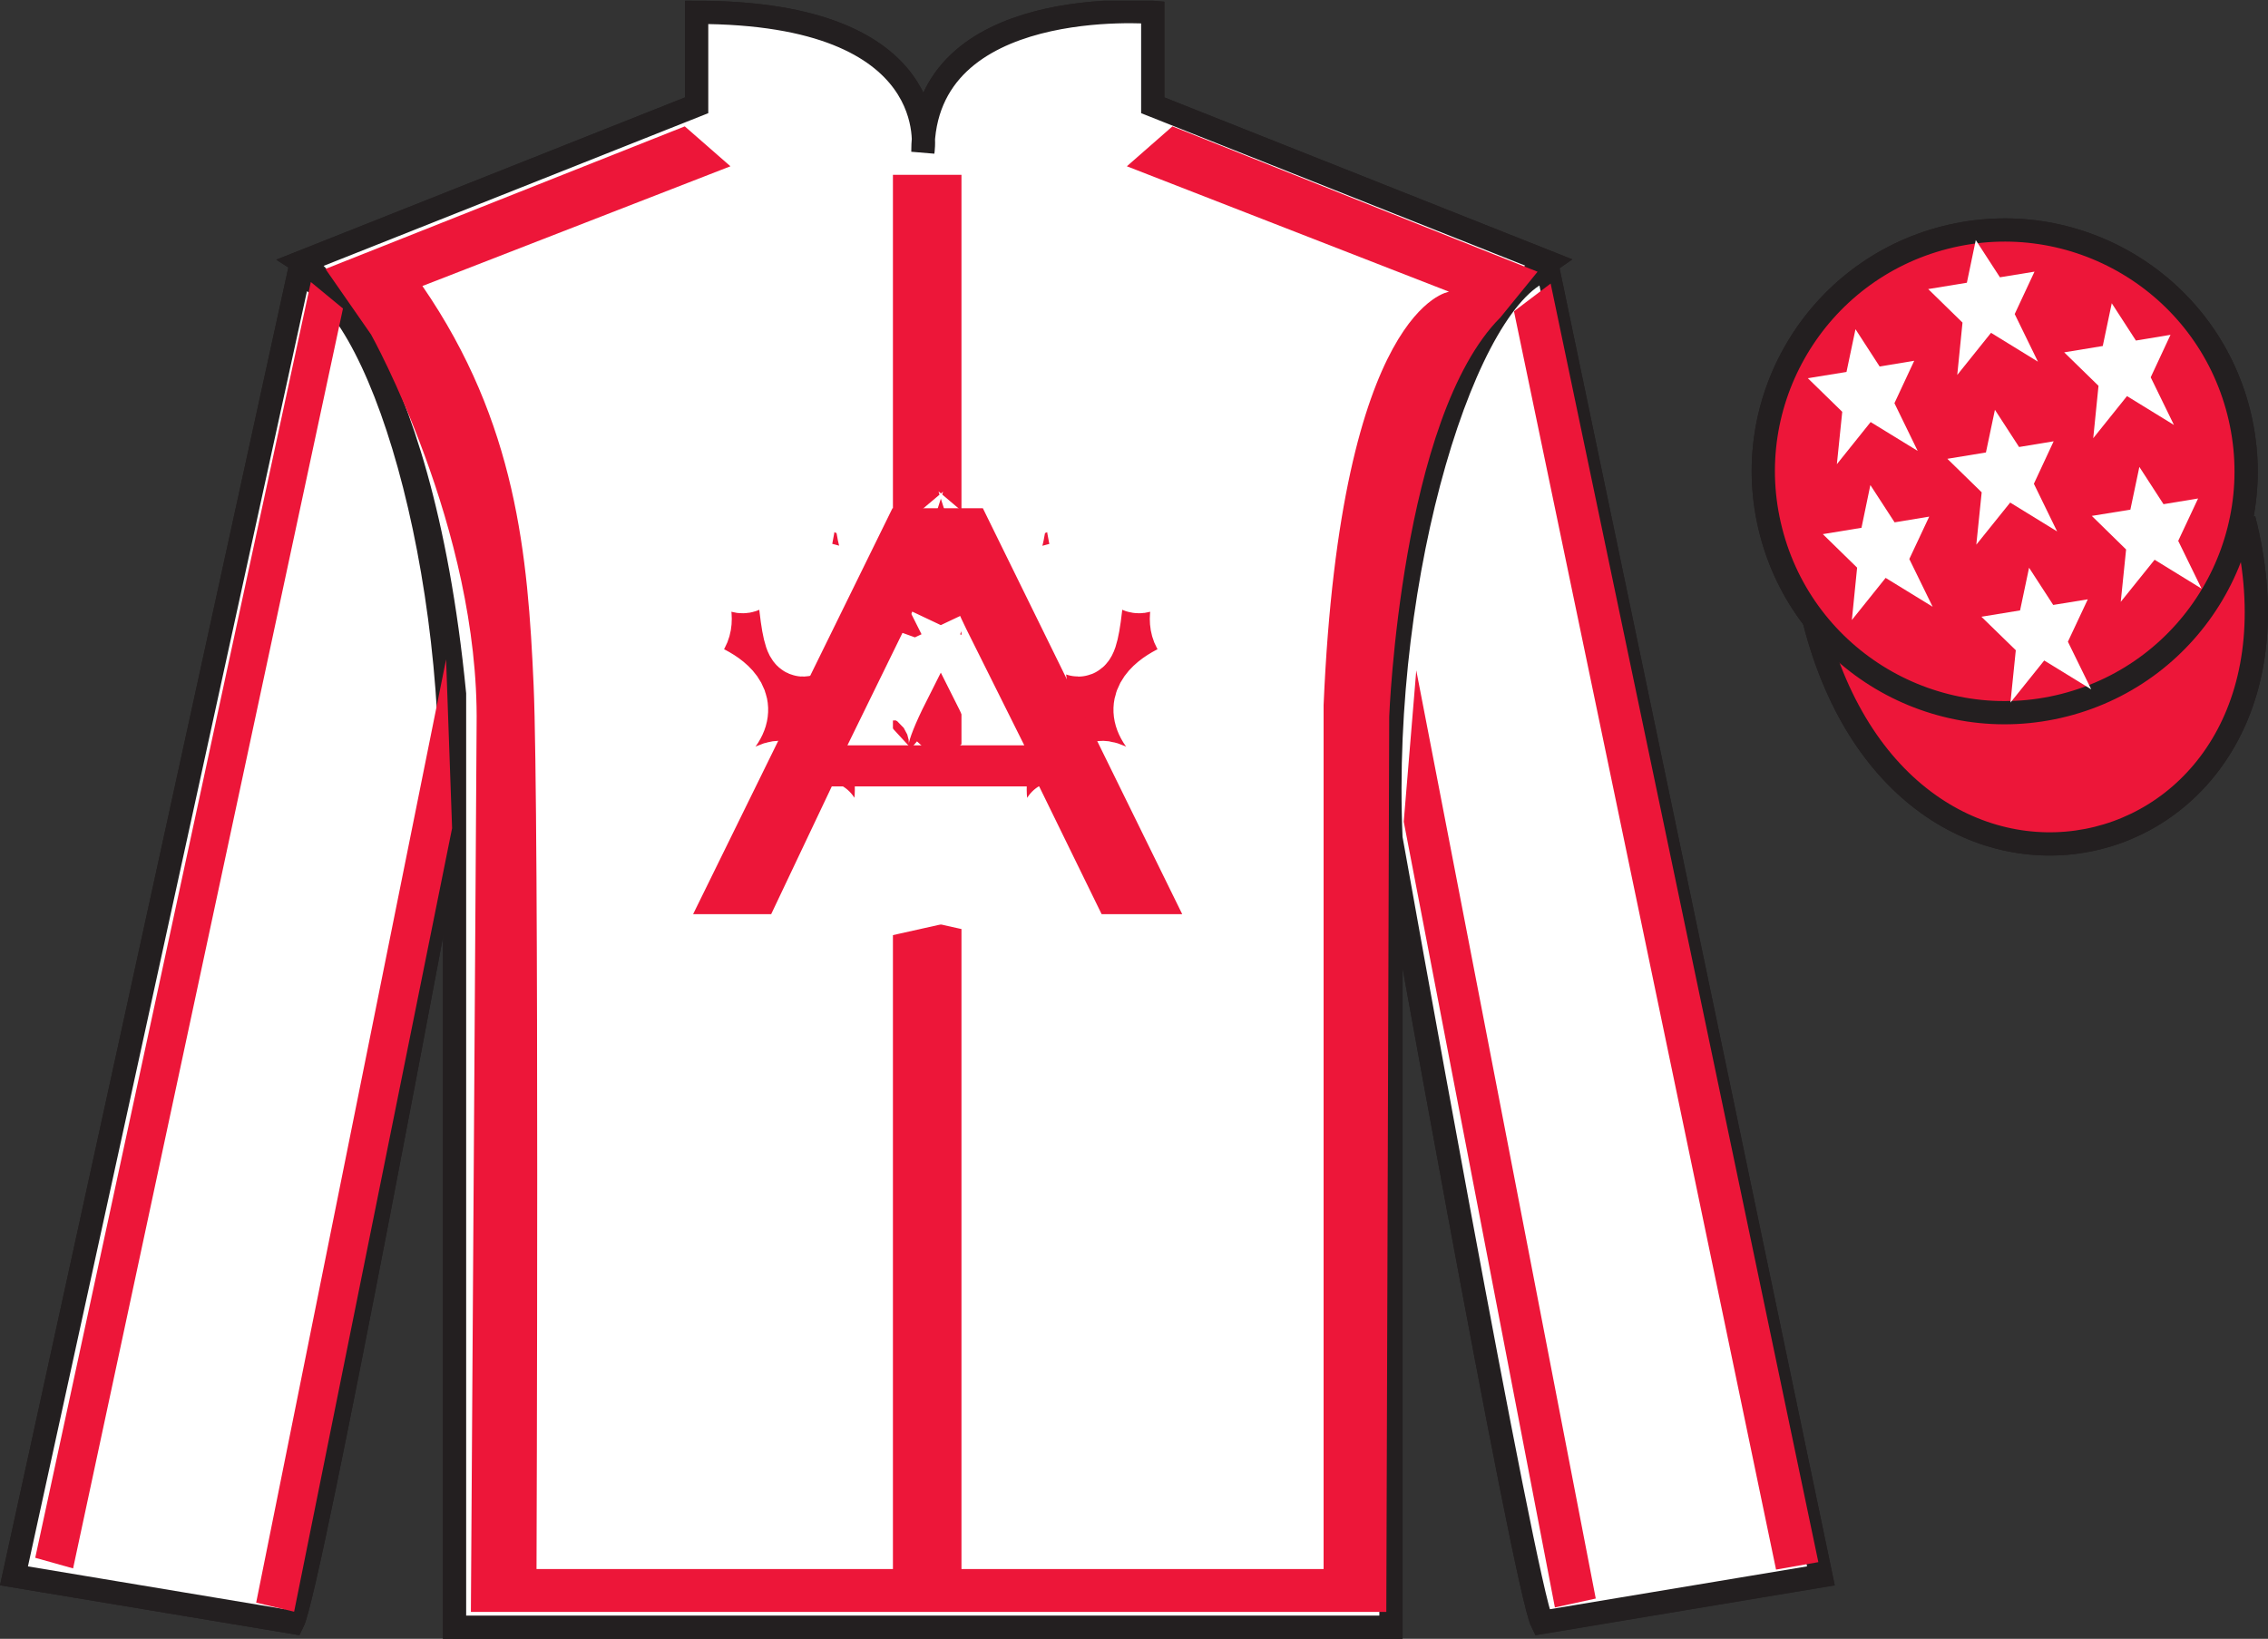
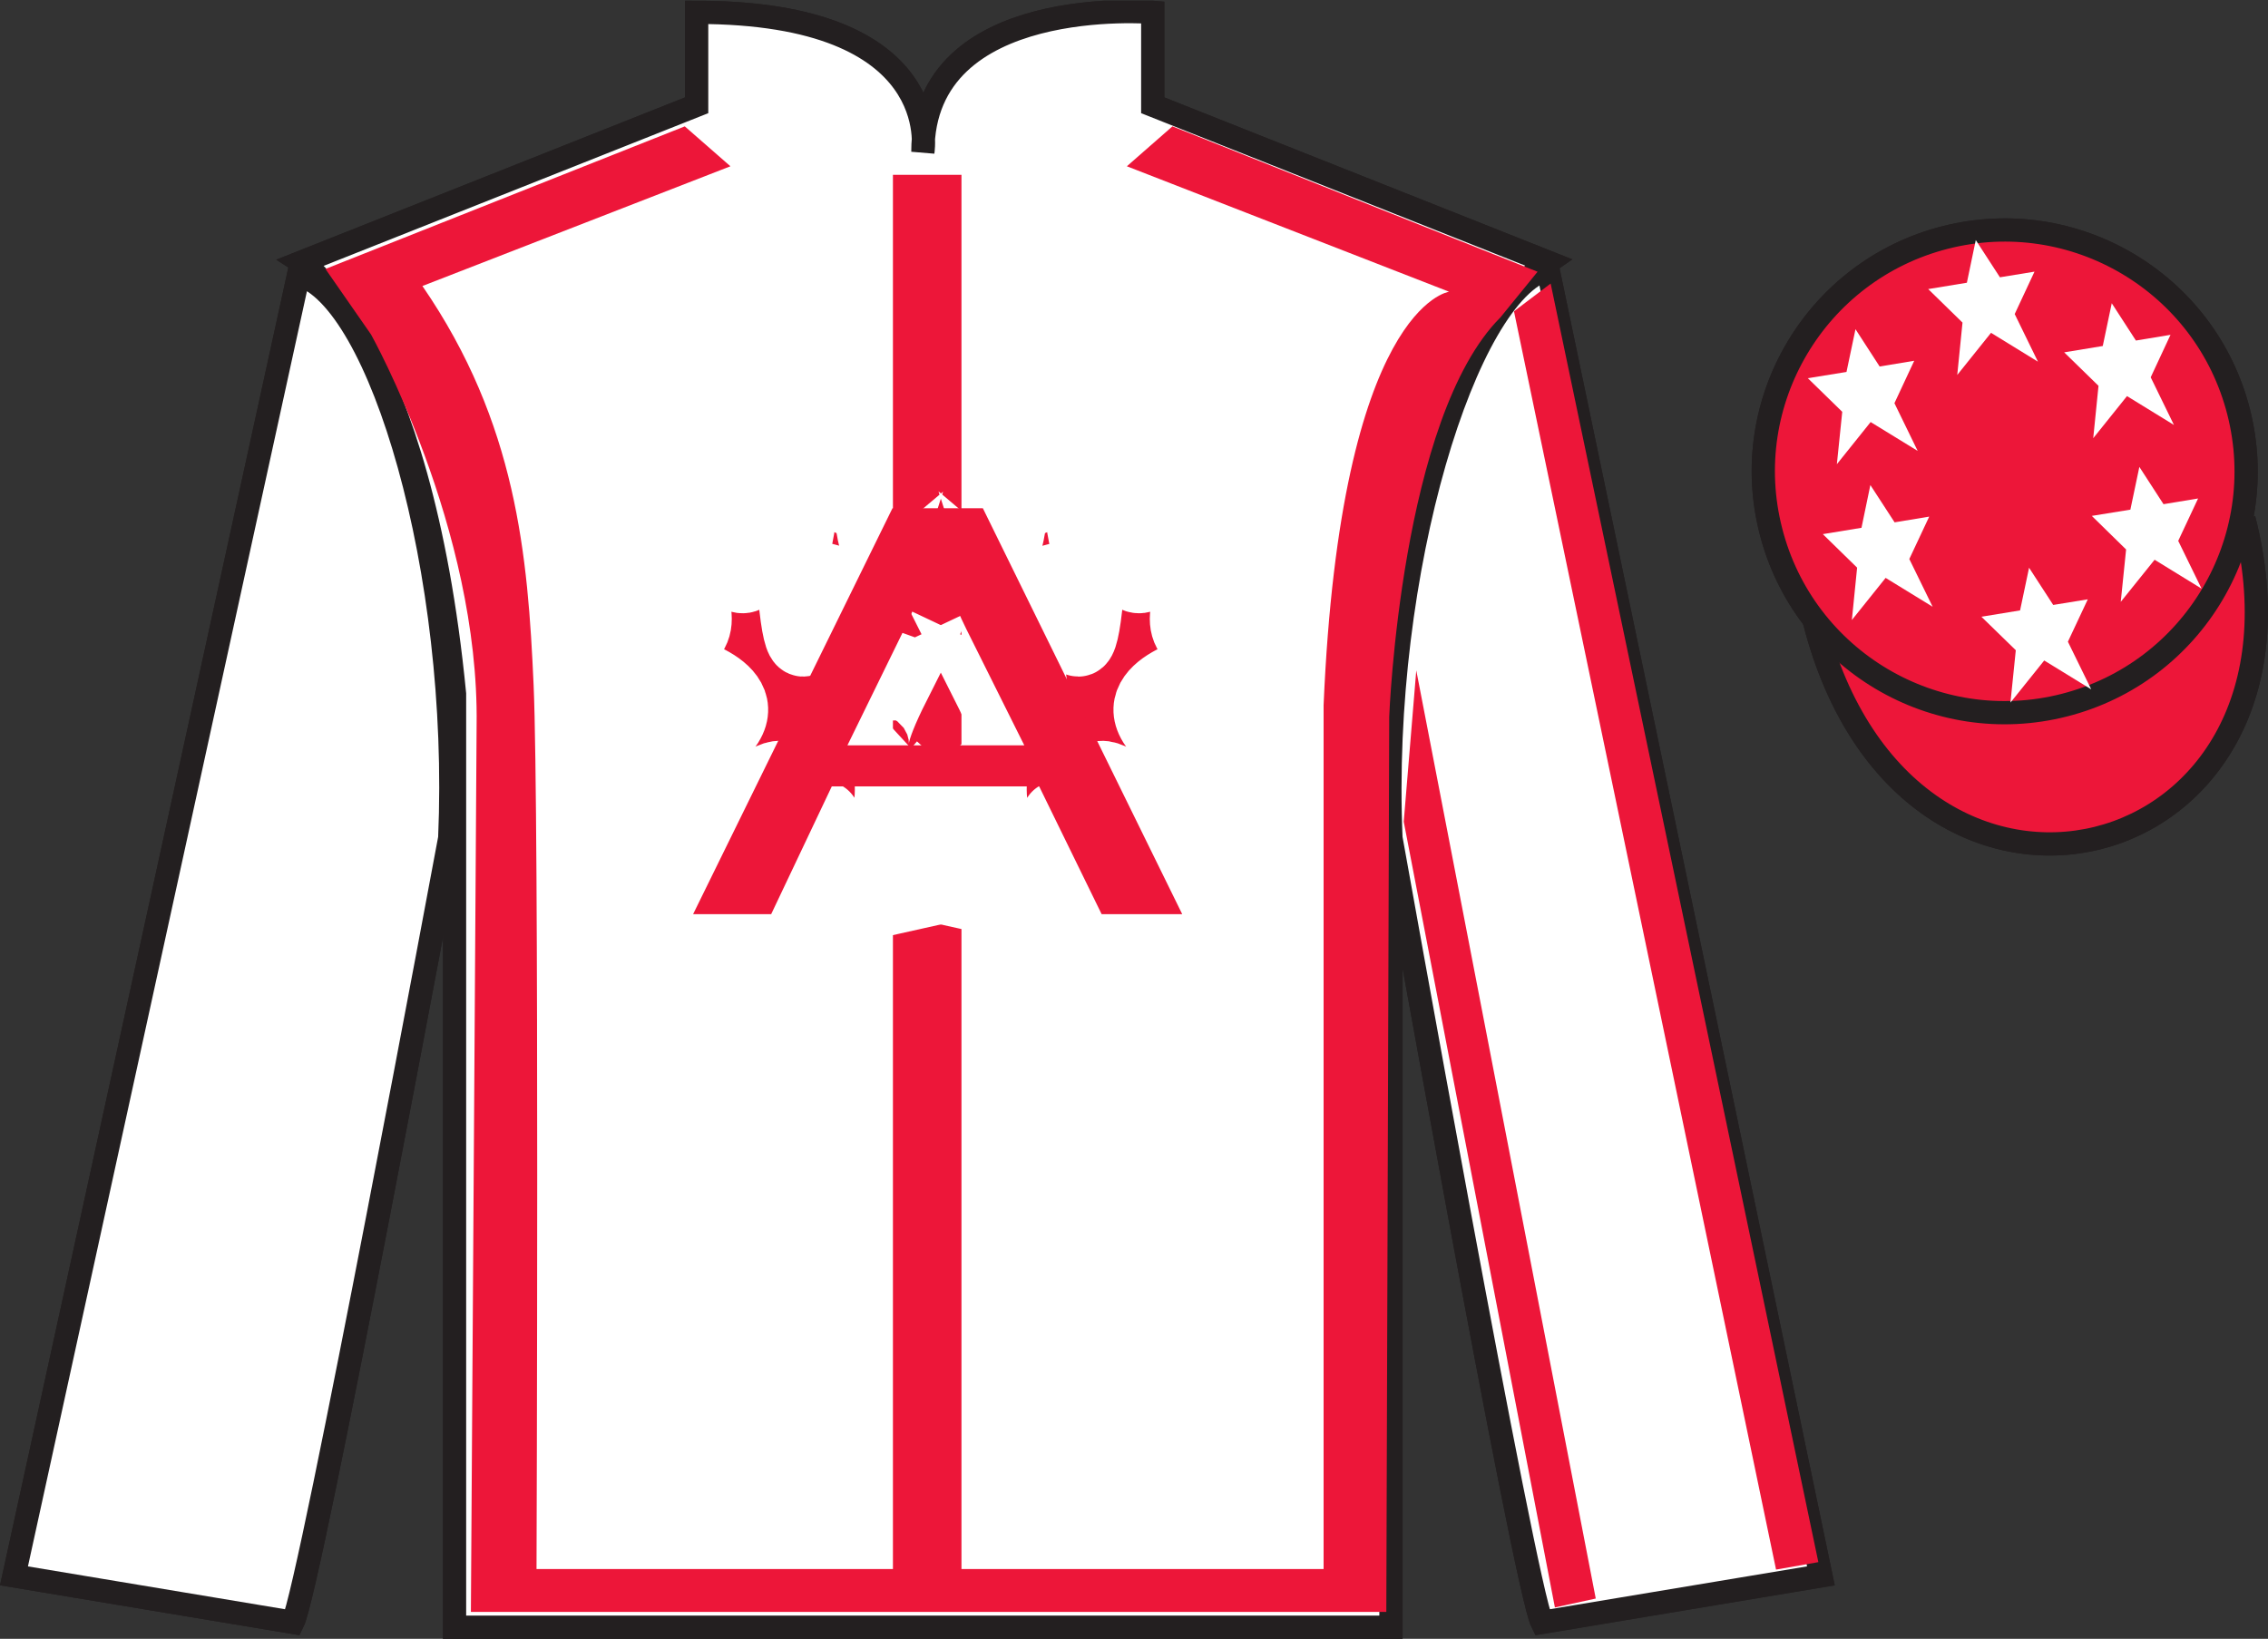
<svg xmlns="http://www.w3.org/2000/svg" xmlns:xlink="http://www.w3.org/1999/xlink" width="97.59pt" height="70.53pt" viewBox="0 0 97.59 70.53" version="1.1">
  <rect x="0" y="0" width="97.59" height="70.53" fill="#333333" stroke="none" />
  <defs>
    <g>
      <symbol overflow="visible" id="glyph0-0">
        <path style="stroke:none;" d="M 0 0 L 18.672 0 L 18.672 -18.141 L 0 -18.141 L 0 0 Z M 9.328 -10.234 L 2.984 -16.844 L 15.672 -16.844 L 9.328 -10.234 Z M 10.453 -9.078 L 16.797 -15.688 L 16.797 -2.469 L 10.453 -9.078 Z M 2.984 -1.297 L 9.328 -7.906 L 15.672 -1.297 L 2.984 -1.297 Z M 1.859 -15.688 L 8.219 -9.078 L 1.859 -2.469 L 1.859 -15.688 Z M 1.859 -15.688 " />
      </symbol>
      <symbol overflow="visible" id="glyph0-1">
        <path style="stroke:none;" d="M 15.828 -5.5 L 18.516 0 L 21.984 0 L 13.406 -17.469 L 9.516 -17.469 L 0.938 0 L 4.297 0 L 6.906 -5.5 L 15.828 -5.5 Z M 7.578 -7.266 L 10.047 -12.312 C 10.562 -13.375 10.938 -14.469 11.312 -15.469 L 11.391 -15.469 C 11.766 -14.469 12.125 -13.422 12.688 -12.281 L 15.188 -7.266 L 7.578 -7.266 Z M 7.578 -7.266 " />
      </symbol>
    </g>
    <clipPath id="clip1">
      <path d="M 0 70.531 L 97.59 70.531 L 97.59 0.031 L 0 0.031 L 0 70.531 Z M 0 70.531 " />
    </clipPath>
  </defs>
  <g id="surface0">
    <g clip-path="url(#clip1)" clip-rule="nonzero">
      <path style=" stroke:none;fill-rule:nonzero;fill:rgb(100%,100%,100%);fill-opacity:1;" d="M 12.977 11.281 C 12.977 11.281 18.059 14.531 19.559 29.863 C 19.559 29.863 19.559 44.863 19.559 70.031 L 59.852 70.031 L 59.852 29.695 C 59.852 29.695 61.641 14.695 66.602 11.281 L 49.602 4.531 L 49.602 0.531 C 49.602 0.531 39.711 -0.305 39.711 6.531 C 39.711 6.531 40.727 0.531 29.977 0.531 L 29.977 4.531 L 12.977 11.281 " />
      <path style="fill:none;stroke-width:10;stroke-linecap:butt;stroke-linejoin:miter;stroke:rgb(13.73%,12.16%,12.549%);stroke-opacity:1;stroke-miterlimit:4;" d="M 129.766 592.487 C 129.766 592.487 180.586 559.987 195.586 406.667 C 195.586 406.667 195.586 256.667 195.586 4.987 L 598.516 4.987 L 598.516 408.347 C 598.516 408.347 616.406 558.347 666.016 592.487 L 496.016 659.987 L 496.016 699.987 C 496.016 699.987 397.109 708.347 397.109 639.987 C 397.109 639.987 407.266 699.987 299.766 699.987 L 299.766 659.987 L 129.766 592.487 Z M 129.766 592.487 " transform="matrix(0.1,0,0,-0.1,0,70.53)" />
      <path style=" stroke:none;fill-rule:nonzero;fill:rgb(13.73%,12.16%,12.549%);fill-opacity:1;" d="M 16.059 14.594 L 14.141 11.832 " />
      <path style=" stroke:none;fill-rule:nonzero;fill:rgb(24.541%,22.654%,20.845%);fill-opacity:1;" d="M 12.602 69.82 C 13.352 68.32 19.352 36.07 19.352 36.07 C 19.852 24.57 16.352 12.82 12.852 11.82 L 0.602 67.82 L 12.602 69.82 " />
      <path style="fill:none;stroke-width:10;stroke-linecap:butt;stroke-linejoin:miter;stroke:rgb(13.73%,12.16%,12.549%);stroke-opacity:1;stroke-miterlimit:4;" d="M 126.016 7.097 C 133.516 22.097 193.516 344.597 193.516 344.597 C 198.516 459.597 163.516 577.097 128.516 587.097 L 6.016 27.097 L 126.016 7.097 Z M 126.016 7.097 " transform="matrix(0.1,0,0,-0.1,0,70.53)" />
      <path style=" stroke:none;fill-rule:nonzero;fill:rgb(24.541%,22.654%,20.845%);fill-opacity:1;" d="M 78.352 67.82 L 66.602 11.57 C 63.102 12.57 59.352 24.57 59.852 36.07 C 59.852 36.07 65.602 68.32 66.352 69.82 L 78.352 67.82 " />
      <path style="fill:none;stroke-width:10;stroke-linecap:butt;stroke-linejoin:miter;stroke:rgb(13.73%,12.16%,12.549%);stroke-opacity:1;stroke-miterlimit:4;" d="M 783.516 27.097 L 666.016 589.597 C 631.016 579.597 593.516 459.597 598.516 344.597 C 598.516 344.597 656.016 22.097 663.516 7.097 L 783.516 27.097 Z M 783.516 27.097 " transform="matrix(0.1,0,0,-0.1,0,70.53)" />
      <path style="fill-rule:nonzero;fill:rgb(24.541%,22.654%,20.845%);fill-opacity:1;stroke-width:10;stroke-linecap:butt;stroke-linejoin:miter;stroke:rgb(13.73%,12.16%,12.549%);stroke-opacity:1;stroke-miterlimit:4;" d="M 780.703 437.995 C 820.391 282.37 1004.336 329.948 965.547 481.941 " transform="matrix(0.1,0,0,-0.1,0,70.53)" />
      <path style=" stroke:none;fill-rule:nonzero;fill:rgb(92.863%,8.783%,22.277%);fill-opacity:1;" d="M 14.004 11.574 L 29.465 5.438 L 31.43 7.156 L 18.176 12.309 C 22.227 18.199 22.715 23.906 22.961 29.488 C 23.207 35.012 23.086 67.527 23.086 67.527 L 38.422 67.527 L 38.422 7.523 L 41.371 7.523 L 41.371 67.527 L 56.953 67.527 L 56.953 30.348 C 57.691 13.168 62.352 12.555 62.352 12.555 L 48.488 7.156 L 50.449 5.438 L 66.16 11.695 L 64.562 13.66 C 60.27 17.953 59.777 30.84 59.777 30.84 L 59.652 69.371 L 20.262 69.371 L 20.508 31.207 C 20.629 22.738 15.965 14.395 15.965 14.395 " />
      <path style=" stroke:none;fill-rule:nonzero;fill:rgb(24.541%,22.654%,20.845%);fill-opacity:1;" d="M 88.828 30.348 C 94.387 28.93 97.742 23.273 96.324 17.719 C 94.906 12.16 89.25 8.805 83.691 10.223 C 78.137 11.641 74.777 17.297 76.199 22.852 C 77.613 28.41 83.27 31.766 88.828 30.348 " />
      <path style="fill:none;stroke-width:10;stroke-linecap:butt;stroke-linejoin:miter;stroke:rgb(13.73%,12.16%,12.549%);stroke-opacity:1;stroke-miterlimit:4;" d="M 888.281 401.823 C 943.867 416.003 977.422 472.566 963.242 528.112 C 949.062 583.698 892.5 617.253 836.914 603.073 C 781.367 588.894 747.773 532.331 761.992 476.784 C 776.133 421.198 832.695 387.644 888.281 401.823 Z M 888.281 401.823 " transform="matrix(0.1,0,0,-0.1,0,70.53)" />
      <path style=" stroke:none;fill-rule:nonzero;fill:rgb(92.863%,8.783%,22.277%);fill-opacity:1;" d="M 86.352 11.57 L 84.414 16.57 L 79.602 16.57 L 83.102 21.32 L 81.414 27.57 L 86.352 23.133 L 91.477 27.57 L 89.602 21.32 L 92.852 16.57 L 88.539 16.57 L 86.352 11.57 " />
      <path style="fill:none;stroke-width:10;stroke-linecap:butt;stroke-linejoin:miter;stroke:rgb(13.73%,12.16%,12.549%);stroke-opacity:1;stroke-miterlimit:4;" d="M 863.516 589.597 L 844.141 539.597 L 796.016 539.597 L 831.016 492.097 L 814.141 429.597 L 863.516 473.972 L 914.766 429.597 L 896.016 492.097 L 928.516 539.597 L 885.391 539.597 L 863.516 589.597 Z M 863.516 589.597 " transform="matrix(0.1,0,0,-0.1,0,70.53)" />
      <path style=" stroke:none;fill-rule:nonzero;fill:rgb(100%,100%,100%);fill-opacity:1;" d="M 12.977 11.281 C 12.977 11.281 18.059 14.531 19.559 29.863 C 19.559 29.863 19.559 44.863 19.559 70.031 L 59.852 70.031 L 59.852 29.695 C 59.852 29.695 61.641 14.695 66.602 11.281 L 49.602 4.531 L 49.602 0.531 C 49.602 0.531 39.711 -0.305 39.711 6.531 C 39.711 6.531 40.727 0.531 29.977 0.531 L 29.977 4.531 L 12.977 11.281 " />
      <path style="fill:none;stroke-width:10;stroke-linecap:butt;stroke-linejoin:miter;stroke:rgb(13.73%,12.16%,12.549%);stroke-opacity:1;stroke-miterlimit:4;" d="M 129.766 592.487 C 129.766 592.487 180.586 559.987 195.586 406.667 C 195.586 406.667 195.586 256.667 195.586 4.987 L 598.516 4.987 L 598.516 408.347 C 598.516 408.347 616.406 558.347 666.016 592.487 L 496.016 659.987 L 496.016 699.987 C 496.016 699.987 397.109 708.347 397.109 639.987 C 397.109 639.987 407.266 699.987 299.766 699.987 L 299.766 659.987 L 129.766 592.487 Z M 129.766 592.487 " transform="matrix(0.1,0,0,-0.1,0,70.53)" />
      <path style=" stroke:none;fill-rule:nonzero;fill:rgb(13.73%,12.16%,12.549%);fill-opacity:1;" d="M 16.059 14.594 L 14.141 11.832 " />
      <path style=" stroke:none;fill-rule:nonzero;fill:rgb(100%,100%,100%);fill-opacity:1;" d="M 12.602 69.82 C 13.352 68.32 19.352 36.07 19.352 36.07 C 19.852 24.57 16.352 12.82 12.852 11.82 L 0.602 67.82 L 12.602 69.82 " />
      <path style="fill:none;stroke-width:10;stroke-linecap:butt;stroke-linejoin:miter;stroke:rgb(13.73%,12.16%,12.549%);stroke-opacity:1;stroke-miterlimit:4;" d="M 126.016 7.097 C 133.516 22.097 193.516 344.597 193.516 344.597 C 198.516 459.597 163.516 577.097 128.516 587.097 L 6.016 27.097 L 126.016 7.097 Z M 126.016 7.097 " transform="matrix(0.1,0,0,-0.1,0,70.53)" />
      <path style=" stroke:none;fill-rule:nonzero;fill:rgb(100%,100%,100%);fill-opacity:1;" d="M 78.352 67.82 L 66.602 11.57 C 63.102 12.57 59.352 24.57 59.852 36.07 C 59.852 36.07 65.602 68.32 66.352 69.82 L 78.352 67.82 " />
      <path style="fill:none;stroke-width:10;stroke-linecap:butt;stroke-linejoin:miter;stroke:rgb(13.73%,12.16%,12.549%);stroke-opacity:1;stroke-miterlimit:4;" d="M 783.516 27.097 L 666.016 589.597 C 631.016 579.597 593.516 459.597 598.516 344.597 C 598.516 344.597 656.016 22.097 663.516 7.097 L 783.516 27.097 Z M 783.516 27.097 " transform="matrix(0.1,0,0,-0.1,0,70.53)" />
      <path style="fill-rule:nonzero;fill:rgb(92.863%,8.783%,22.277%);fill-opacity:1;stroke-width:10;stroke-linecap:butt;stroke-linejoin:miter;stroke:rgb(13.73%,12.16%,12.549%);stroke-opacity:1;stroke-miterlimit:4;" d="M 780.703 437.995 C 820.391 282.37 1004.336 329.948 965.547 481.941 " transform="matrix(0.1,0,0,-0.1,0,70.53)" />
      <path style=" stroke:none;fill-rule:nonzero;fill:rgb(92.863%,8.783%,22.277%);fill-opacity:1;" d="M 14.004 11.574 L 29.465 5.438 L 31.43 7.156 L 18.176 12.309 C 22.227 18.199 22.715 23.906 22.961 29.488 C 23.207 35.012 23.086 67.527 23.086 67.527 L 38.422 67.527 L 38.422 7.523 L 41.371 7.523 L 41.371 67.527 L 56.953 67.527 L 56.953 30.348 C 57.691 13.168 62.352 12.555 62.352 12.555 L 48.488 7.156 L 50.449 5.438 L 66.16 11.695 L 64.562 13.66 C 60.27 17.953 59.777 30.84 59.777 30.84 L 59.652 69.371 L 20.262 69.371 L 20.508 31.207 C 20.629 22.738 15.965 14.395 15.965 14.395 " />
      <path style=" stroke:none;fill-rule:nonzero;fill:rgb(92.863%,8.783%,22.277%);fill-opacity:1;" d="M 88.828 30.348 C 94.387 28.93 97.742 23.273 96.324 17.719 C 94.906 12.16 89.25 8.805 83.691 10.223 C 78.137 11.641 74.777 17.297 76.199 22.852 C 77.613 28.41 83.27 31.766 88.828 30.348 " />
      <path style="fill:none;stroke-width:10;stroke-linecap:butt;stroke-linejoin:miter;stroke:rgb(13.73%,12.16%,12.549%);stroke-opacity:1;stroke-miterlimit:4;" d="M 888.281 401.823 C 943.867 416.003 977.422 472.566 963.242 528.112 C 949.062 583.698 892.5 617.253 836.914 603.073 C 781.367 588.894 747.773 532.331 761.992 476.784 C 776.133 421.198 832.695 387.644 888.281 401.823 Z M 888.281 401.823 " transform="matrix(0.1,0,0,-0.1,0,70.53)" />
      <path style="fill-rule:nonzero;fill:rgb(92.863%,8.783%,22.277%);fill-opacity:1;stroke-width:80;stroke-linecap:butt;stroke-linejoin:miter;stroke:rgb(100%,100%,100%);stroke-opacity:1;stroke-miterlimit:4;" d="M 441.094 355.886 C 441.094 355.886 424.805 341.902 416.562 304.831 " transform="matrix(0.1,0,0,-0.1,0,70.53)" />
      <path style=" stroke:none;fill-rule:nonzero;fill:rgb(92.863%,8.783%,22.277%);fill-opacity:1;" d="M 51.598 23.312 C 51.598 23.312 50.918 25.113 51.52 25.156 C 51.52 25.156 49.98 27.293 52.078 27.84 C 52.078 27.84 51.227 28.715 51.473 28.895 C 51.473 28.895 47.199 30.008 50.957 32.352 C 50.957 32.352 50.363 32.715 51.621 33.676 C 51.621 33.676 50.434 33.832 50.75 34.336 C 50.75 34.336 49.551 33.68 49.824 35.117 C 49.824 35.117 44.863 29.984 48.375 37.383 C 48.375 37.383 46.91 36.199 47.055 37.141 C 47.055 37.141 44.062 32.695 46.273 37 C 46.273 37 44.047 37.754 43.105 35.859 C 42.168 33.965 43.227 32.812 42.219 31.801 C 42.219 31.801 44.629 33.848 42.438 29.492 C 42.438 29.492 43.195 29.852 42.629 27.266 C 42.629 27.266 46.074 33.949 43.414 25.676 C 43.414 25.676 44.68 26.746 44.375 23.848 C 44.375 23.848 44.738 24.688 45.012 22.617 C 45.012 22.617 45.391 25.199 45.609 23.961 C 45.609 23.961 46.52 32.441 46.984 23.578 C 46.984 23.578 47.309 24.484 47.879 22.336 C 47.879 22.336 48.617 27.484 50.188 23.172 C 50.188 23.172 50.125 25.094 51.598 23.312 " />
      <path style="fill:none;stroke-width:30;stroke-linecap:butt;stroke-linejoin:miter;stroke:rgb(100%,100%,100%);stroke-opacity:1;stroke-miterlimit:4;" d="M 515.977 472.175 C 515.977 472.175 509.18 454.167 515.195 453.738 C 515.195 453.738 499.805 432.37 520.781 426.902 C 520.781 426.902 512.266 418.152 514.727 416.355 C 514.727 416.355 471.992 405.222 509.57 381.784 C 509.57 381.784 503.633 378.152 516.211 368.542 C 516.211 368.542 504.336 366.98 507.5 361.941 C 507.5 361.941 495.508 368.503 498.242 354.128 C 498.242 354.128 448.633 405.456 483.75 331.472 C 483.75 331.472 469.102 343.308 470.547 333.894 C 470.547 333.894 440.625 378.347 462.734 335.3 C 462.734 335.3 440.469 327.761 431.055 346.706 C 421.68 365.652 432.266 377.175 422.188 387.292 C 422.188 387.292 446.289 366.823 424.375 410.378 C 424.375 410.378 431.953 406.784 426.289 432.644 C 426.289 432.644 460.742 365.808 434.141 448.542 C 434.141 448.542 446.797 437.839 443.75 466.823 C 443.75 466.823 447.383 458.425 450.117 479.128 C 450.117 479.128 453.906 453.308 456.094 465.691 C 456.094 465.691 465.195 380.886 469.844 469.519 C 469.844 469.519 473.086 460.456 478.789 481.941 C 478.789 481.941 486.172 430.456 501.875 473.581 C 501.875 473.581 501.25 454.363 515.977 472.175 Z M 515.977 472.175 " transform="matrix(0.1,0,0,-0.1,0,70.53)" />
      <path style="fill-rule:nonzero;fill:rgb(92.863%,8.783%,22.277%);fill-opacity:1;stroke-width:80;stroke-linecap:butt;stroke-linejoin:miter;stroke:rgb(100%,100%,100%);stroke-opacity:1;stroke-miterlimit:4;" d="M 368.516 355.886 C 368.516 355.886 384.805 341.902 393.086 304.831 " transform="matrix(0.1,0,0,-0.1,0,70.53)" />
      <path style=" stroke:none;fill-rule:nonzero;fill:rgb(92.863%,8.783%,22.277%);fill-opacity:1;" d="M 29.363 23.312 C 29.363 23.312 30.043 25.113 29.445 25.156 C 29.445 25.156 30.98 27.293 28.887 27.84 C 28.887 27.84 29.734 28.715 29.492 28.895 C 29.492 28.895 33.766 30.008 30.008 32.352 C 30.008 32.352 30.598 32.715 29.344 33.676 C 29.344 33.676 30.531 33.832 30.215 34.336 C 30.215 34.336 31.41 33.68 31.141 35.117 C 31.141 35.117 36.098 29.984 32.59 37.383 C 32.59 37.383 34.055 36.199 33.91 37.141 C 33.91 37.141 36.902 32.695 34.691 37 C 34.691 37 36.918 37.754 37.855 35.859 C 38.793 33.965 37.734 32.812 38.746 31.801 C 38.746 31.801 36.336 33.848 38.527 29.492 C 38.527 29.492 37.77 29.852 38.336 27.266 C 38.336 27.266 34.887 33.949 37.551 25.676 C 37.551 25.676 36.281 26.746 36.59 23.848 C 36.59 23.848 36.223 24.688 35.949 22.617 C 35.949 22.617 35.574 25.199 35.355 23.961 C 35.355 23.961 34.441 32.441 33.977 23.578 C 33.977 23.578 33.652 24.484 33.082 22.336 C 33.082 22.336 32.348 27.484 30.777 23.172 C 30.777 23.172 30.84 25.094 29.363 23.312 " />
      <path style="fill:none;stroke-width:30;stroke-linecap:butt;stroke-linejoin:miter;stroke:rgb(100%,100%,100%);stroke-opacity:1;stroke-miterlimit:4;" d="M 293.633 472.175 C 293.633 472.175 300.43 454.167 294.453 453.738 C 294.453 453.738 309.805 432.37 288.867 426.902 C 288.867 426.902 297.344 418.152 294.922 416.355 C 294.922 416.355 337.656 405.222 300.078 381.784 C 300.078 381.784 305.977 378.152 293.438 368.542 C 293.438 368.542 305.312 366.98 302.148 361.941 C 302.148 361.941 314.102 368.503 311.406 354.128 C 311.406 354.128 360.977 405.456 325.898 331.472 C 325.898 331.472 340.547 343.308 339.102 333.894 C 339.102 333.894 369.023 378.347 346.914 335.3 C 346.914 335.3 369.18 327.761 378.555 346.706 C 387.93 365.652 377.344 377.175 387.461 387.292 C 387.461 387.292 363.359 366.823 385.273 410.378 C 385.273 410.378 377.695 406.784 383.359 432.644 C 383.359 432.644 348.867 365.808 375.508 448.542 C 375.508 448.542 362.812 437.839 365.898 466.823 C 365.898 466.823 362.227 458.425 359.492 479.128 C 359.492 479.128 355.742 453.308 353.555 465.691 C 353.555 465.691 344.414 380.886 339.766 469.519 C 339.766 469.519 336.523 460.456 330.82 481.941 C 330.82 481.941 323.477 430.456 307.773 473.581 C 307.773 473.581 308.398 454.363 293.633 472.175 Z M 293.633 472.175 " transform="matrix(0.1,0,0,-0.1,0,70.53)" />
      <g style="fill:rgb(92.863%,8.783%,22.277%);fill-opacity:1;">
        <use xlink:href="#glyph0-1" x="28.886" y="39.343" />
      </g>
-       <path style=" stroke:none;fill-rule:nonzero;fill:rgb(92.863%,8.783%,22.277%);fill-opacity:1;" d="M 3.145 67.5 L 14.758 13.277 L 13.375 12.137 L 1.516 67.043 L 3.145 67.5 " />
-       <path style=" stroke:none;fill-rule:nonzero;fill:rgb(92.863%,8.783%,22.277%);fill-opacity:1;" d="M 12.656 69.363 L 19.453 35.645 L 19.195 28.379 L 11.023 68.973 L 12.656 69.363 " />
      <path style=" stroke:none;fill-rule:nonzero;fill:rgb(92.863%,8.783%,22.277%);fill-opacity:1;" d="M 76.422 67.551 L 65.145 13.398 L 66.723 12.203 L 78.242 67.23 L 76.422 67.551 " />
      <path style=" stroke:none;fill-rule:nonzero;fill:rgb(92.863%,8.783%,22.277%);fill-opacity:1;" d="M 66.906 69.18 L 60.402 35.363 L 60.941 28.852 L 68.664 68.797 L 66.906 69.18 " />
      <path style=" stroke:none;fill-rule:nonzero;fill:rgb(100%,100%,100%);fill-opacity:1;" d="M 87.309 24.434 L 86.922 26.27 L 85.258 26.543 L 86.738 27.984 L 86.508 30.238 L 87.961 28.426 L 89.984 29.668 L 88.98 27.617 L 89.836 25.793 L 88.348 26.035 L 87.309 24.434 " />
      <path style=" stroke:none;fill-rule:nonzero;fill:rgb(100%,100%,100%);fill-opacity:1;" d="M 90.867 13.051 L 90.48 14.891 L 88.82 15.164 L 90.297 16.605 L 90.07 18.859 L 91.523 17.047 L 93.543 18.289 L 92.543 16.238 L 93.395 14.41 L 91.906 14.656 L 90.867 13.051 " />
      <path style=" stroke:none;fill-rule:nonzero;fill:rgb(100%,100%,100%);fill-opacity:1;" d="M 92.055 20.094 L 91.668 21.934 L 90.008 22.203 L 91.484 23.648 L 91.254 25.902 L 92.711 24.09 L 94.73 25.332 L 93.727 23.277 L 94.582 21.453 L 93.094 21.699 L 92.055 20.094 " />
      <path style=" stroke:none;fill-rule:nonzero;fill:rgb(100%,100%,100%);fill-opacity:1;" d="M 79.84 14.168 L 79.453 16.008 L 77.789 16.277 L 79.27 17.723 L 79.039 19.977 L 80.492 18.164 L 82.516 19.406 L 81.516 17.352 L 82.367 15.527 L 80.879 15.773 L 79.84 14.168 " />
-       <path style=" stroke:none;fill-rule:nonzero;fill:rgb(100%,100%,100%);fill-opacity:1;" d="M 85.84 17.637 L 85.453 19.473 L 83.793 19.746 L 85.27 21.188 L 85.039 23.441 L 86.496 21.629 L 88.516 22.871 L 87.516 20.82 L 88.367 18.992 L 86.879 19.238 L 85.84 17.637 " />
      <path style=" stroke:none;fill-rule:nonzero;fill:rgb(100%,100%,100%);fill-opacity:1;" d="M 80.48 20.875 L 80.098 22.715 L 78.434 22.988 L 79.91 24.43 L 79.684 26.684 L 81.137 24.871 L 83.16 26.113 L 82.156 24.059 L 83.012 22.234 L 81.523 22.48 L 80.48 20.875 " />
      <path style=" stroke:none;fill-rule:nonzero;fill:rgb(100%,100%,100%);fill-opacity:1;" d="M 85.016 10.332 L 84.633 12.168 L 82.969 12.441 L 84.445 13.883 L 84.219 16.137 L 85.672 14.324 L 87.691 15.566 L 86.691 13.516 L 87.543 11.691 L 86.055 11.934 L 85.016 10.332 " />
    </g>
  </g>
</svg>